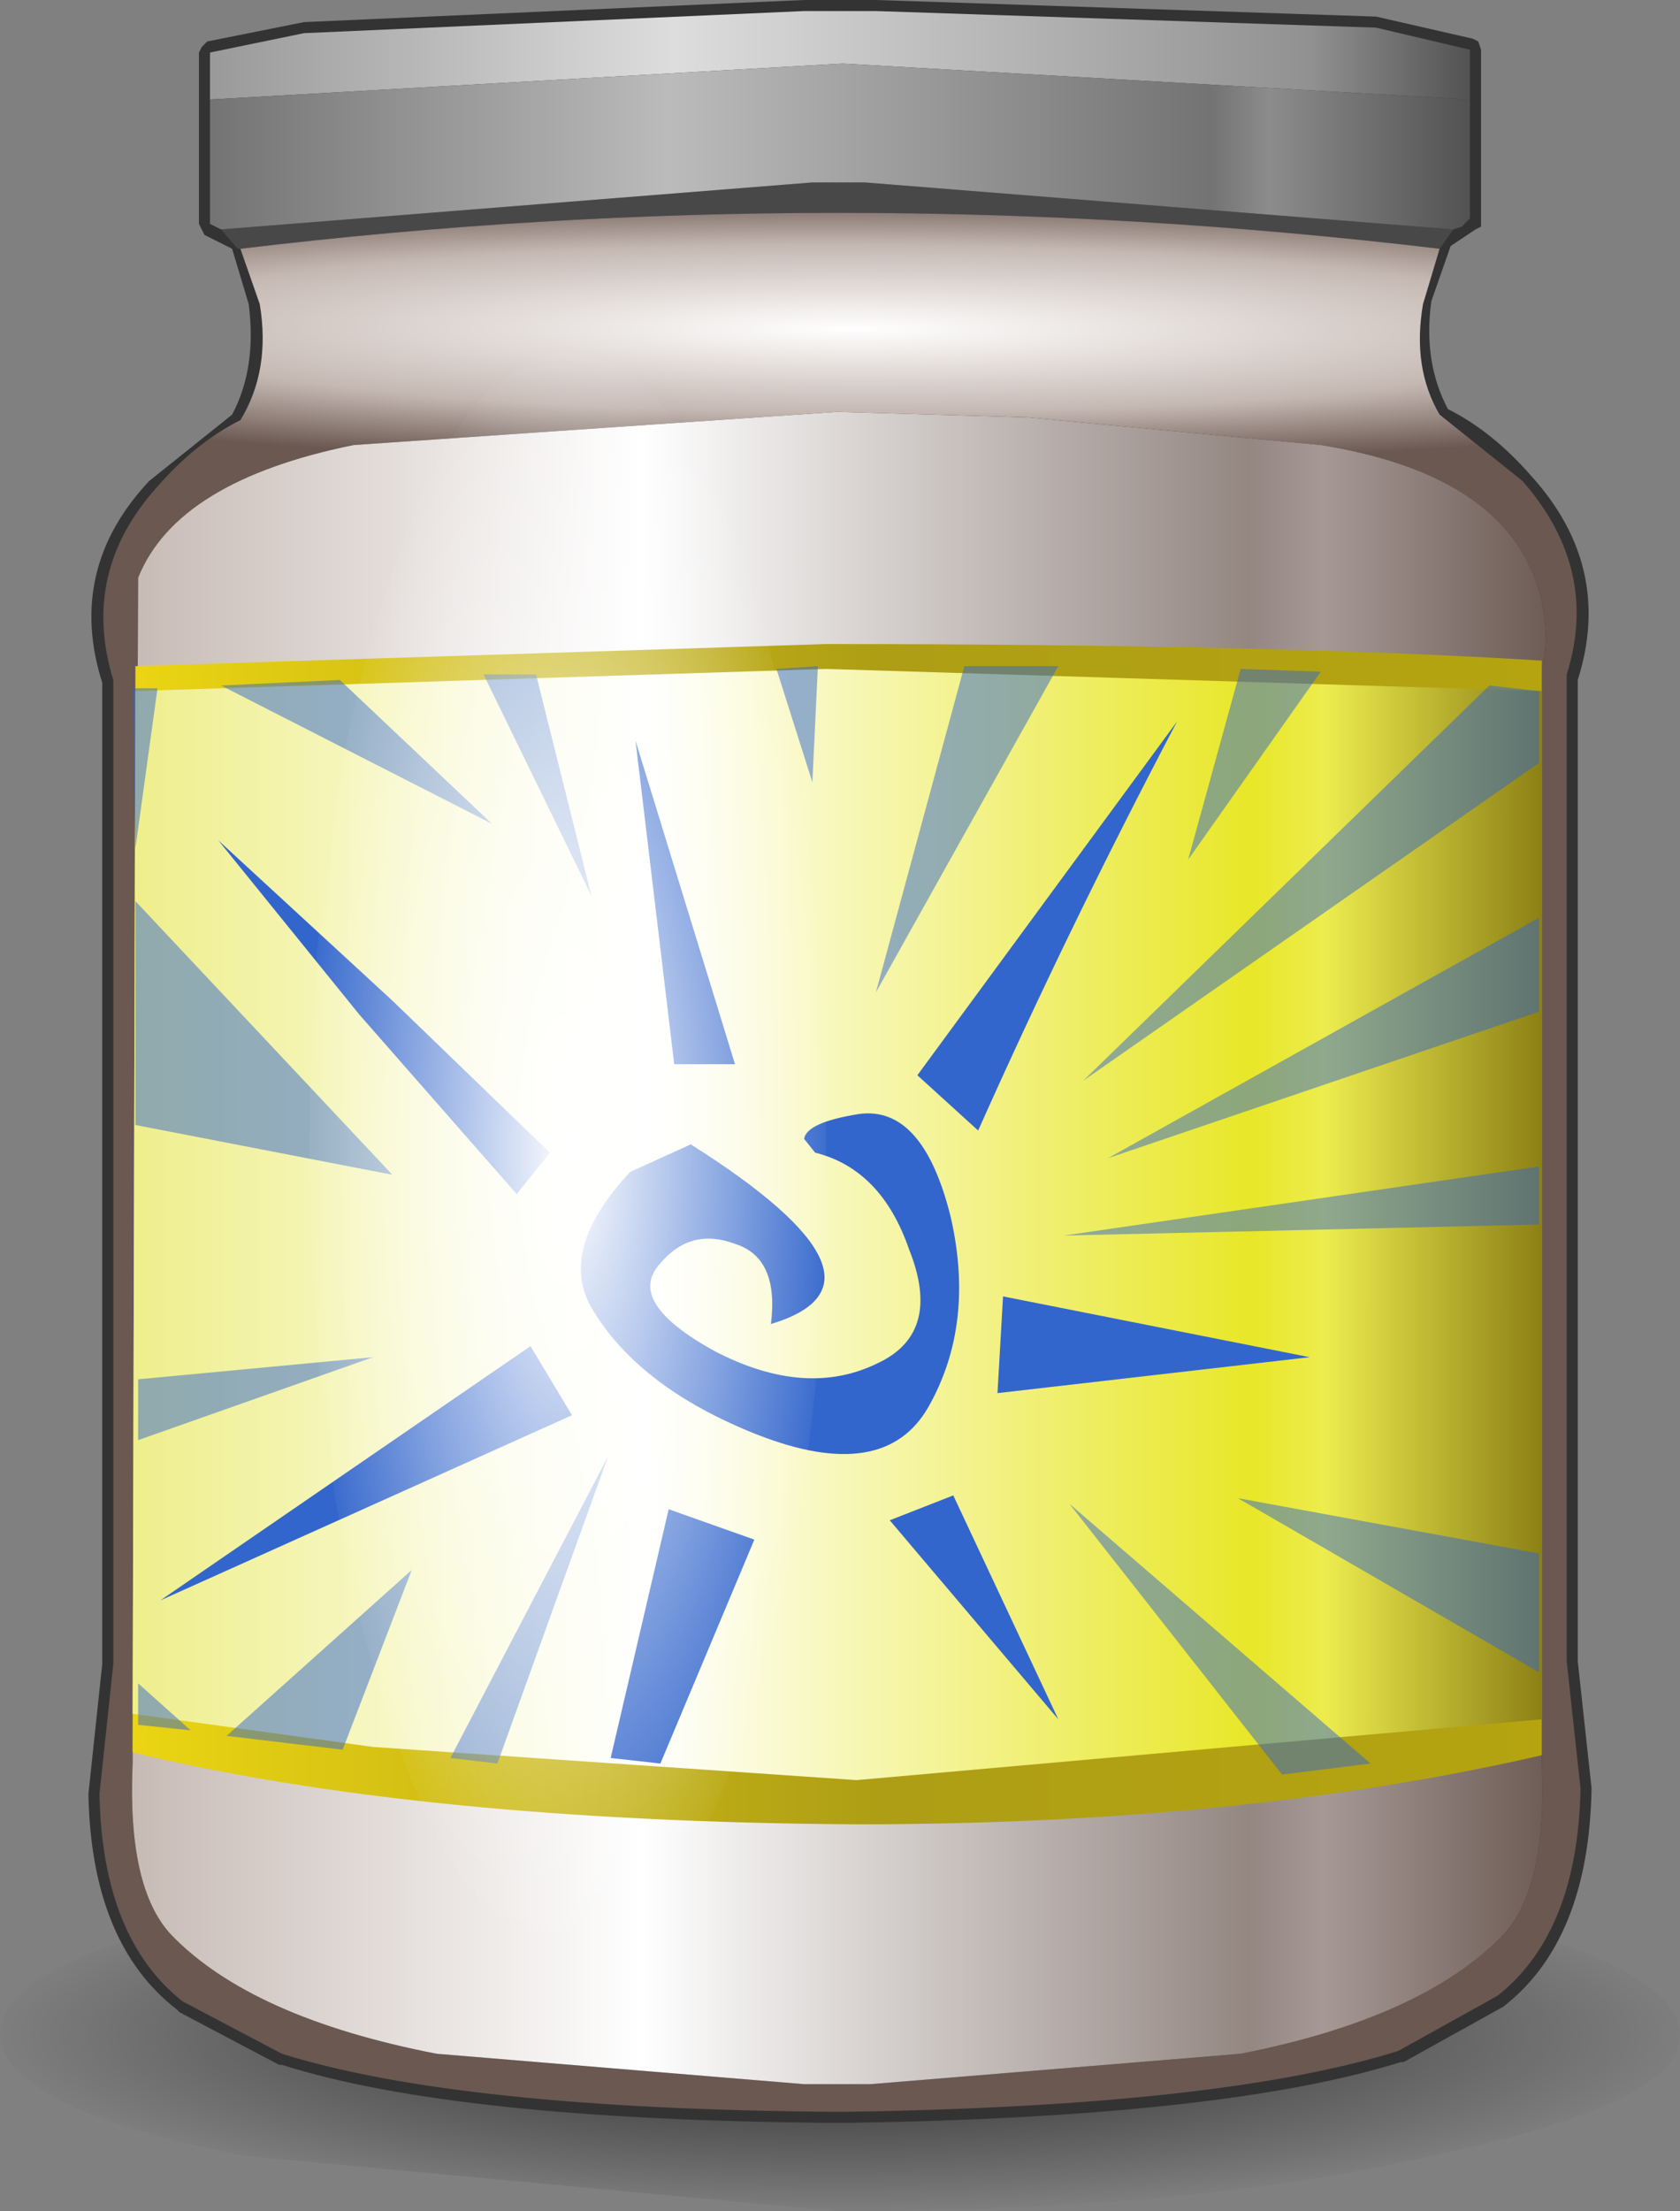
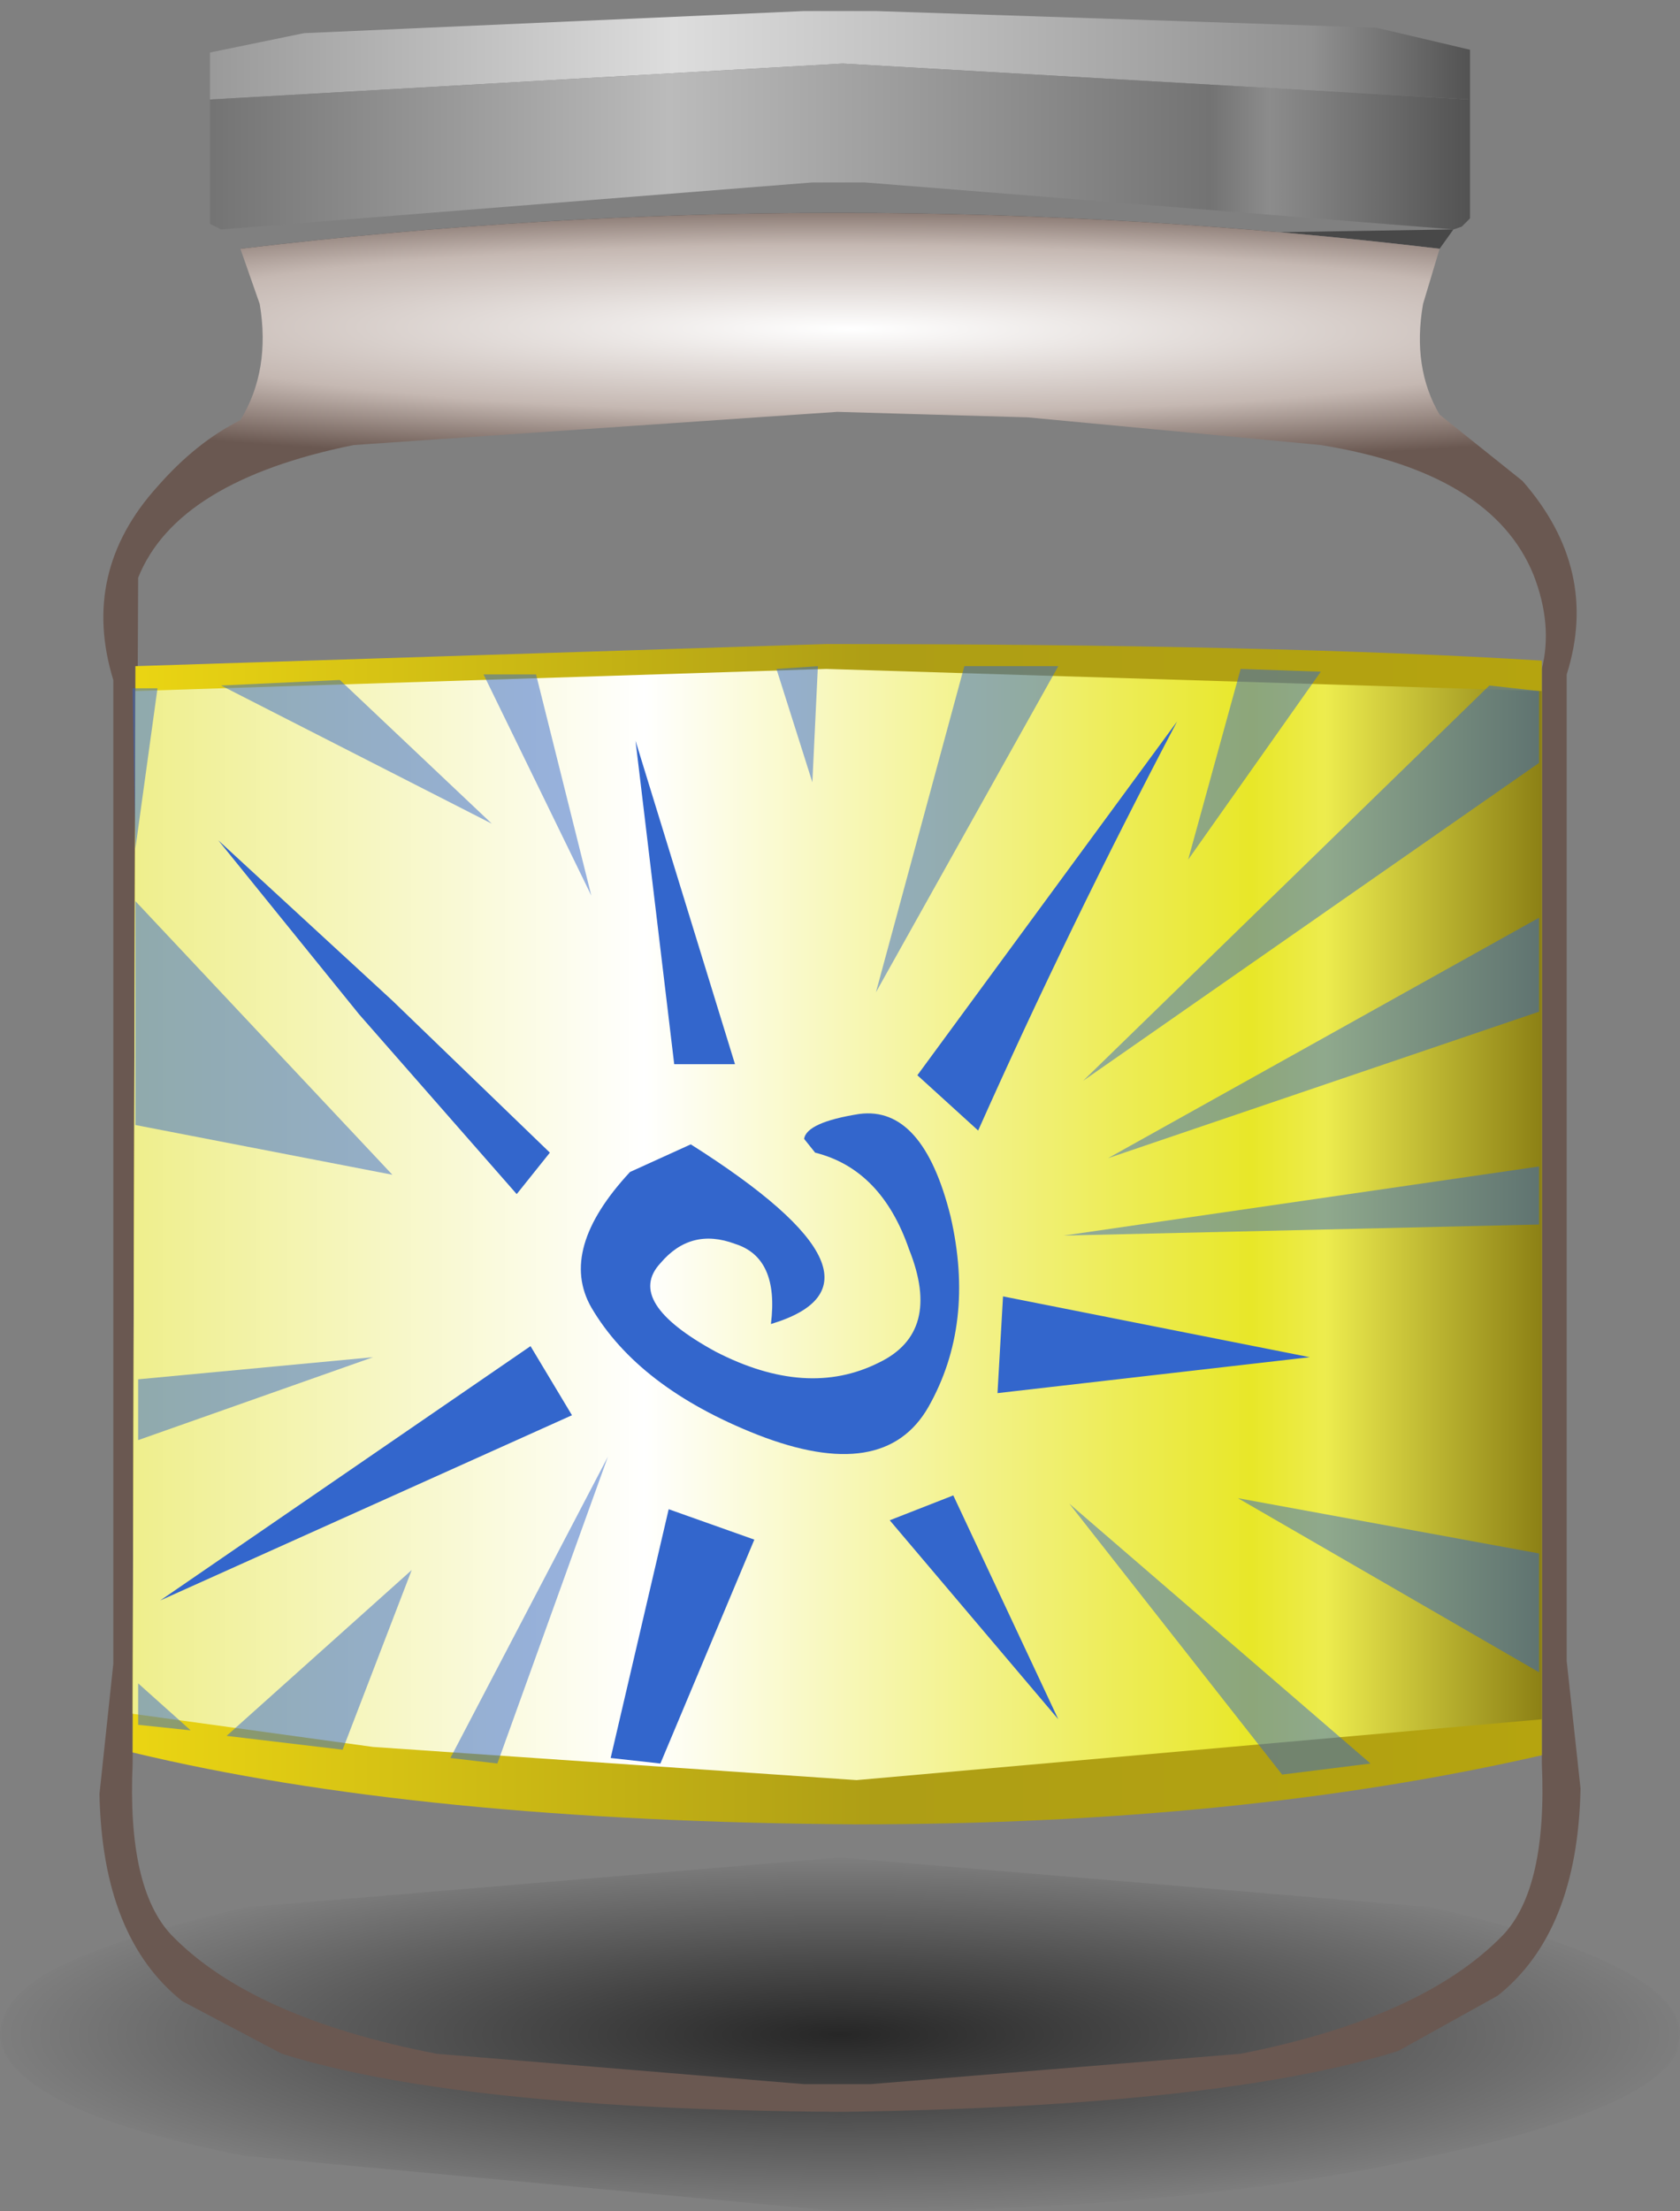
<svg xmlns="http://www.w3.org/2000/svg" xmlns:xlink="http://www.w3.org/1999/xlink" height="40.0px" width="30.4px">
  <rect width="100%" height="100%" fill="#808080" stroke="none" />
  <g transform="matrix(1.0, 0.0, 0.0, 1.0, 0.0, 0.0)">
    <use height="40.0" transform="matrix(1.0, 0.0, 0.0, 1.0, 0.0, 0.0)" width="30.4" xlink:href="#shape0" />
  </g>
  <defs>
    <g id="shape0" transform="matrix(1.0, 0.0, 0.0, 1.0, 0.0, 0.0)">
      <path d="M0.75 37.8 Q0.0 37.3 0.0 36.8 0.0 36.25 0.75 35.75 1.85 35.1 4.45 34.5 L15.2 33.6 25.9 34.5 Q30.3 35.5 30.4 36.75 L30.4 36.8 30.35 37.1 Q29.9 38.15 25.9 39.0 21.5 40.0 15.2 40.0 L4.45 39.0 Q1.85 38.5 0.75 37.8" fill="url(#gradient0)" fill-rule="evenodd" stroke="none" />
-       <path d="M24.9 0.3 L26.65 0.7 26.75 0.75 26.8 0.9 26.8 3.95 26.8 4.1 26.7 4.15 26.25 4.45 25.9 5.45 Q25.75 6.55 26.2 7.4 27.0 7.8 27.7 8.6 29.2 10.25 28.55 12.3 L28.55 30.05 28.8 32.35 Q28.75 35.1 27.2 36.3 L25.4 37.3 25.35 37.3 Q22.15 38.3 15.3 38.4 L15.1 38.4 Q8.25 38.35 5.1 37.35 L5.05 37.35 3.25 36.4 3.2 36.35 Q1.65 35.15 1.6 32.45 L1.85 30.1 1.85 12.35 Q1.2 10.3 2.7 8.7 L4.2 7.5 Q4.65 6.65 4.5 5.5 L4.2 4.5 3.7 4.25 3.65 4.15 3.6 4.05 3.6 0.95 3.65 0.85 3.75 0.75 5.5 0.4 14.55 0.0 15.85 0.0 24.9 0.3" fill="#333333" fill-rule="evenodd" stroke="none" />
-       <path d="M26.3 4.15 L26.05 4.5 Q15.15 3.2 4.35 4.5 L4.3 4.5 4.0 4.15 14.7 3.3 15.65 3.3 26.3 4.15" fill="#484848" fill-rule="evenodd" stroke="none" />
+       <path d="M26.3 4.15 L26.05 4.5 Q15.15 3.2 4.35 4.5 " fill="#484848" fill-rule="evenodd" stroke="none" />
      <path d="M3.8 1.8 L3.8 0.95 5.5 0.6 14.55 0.2 15.85 0.2 24.9 0.5 26.6 0.9 26.6 1.8 15.25 1.15 3.8 1.8" fill="url(#gradient1)" fill-rule="evenodd" stroke="none" />
      <path d="M26.6 1.8 L26.6 3.95 26.45 4.1 26.3 4.15 15.65 3.3 14.7 3.3 4.0 4.15 3.8 4.05 3.8 1.8 15.25 1.15 26.6 1.8" fill="url(#gradient2)" fill-rule="evenodd" stroke="none" />
      <path d="M26.05 4.5 L25.75 5.5 Q25.55 6.65 26.05 7.5 L27.55 8.7 Q28.95 10.3 28.35 12.2 L28.35 30.05 28.6 32.35 Q28.55 34.95 27.1 36.1 L25.3 37.1 Q22.1 38.1 15.3 38.2 L15.1 38.2 Q8.3 38.15 5.1 37.15 L3.3 36.2 Q1.85 35.05 1.8 32.45 L2.05 30.1 2.05 12.3 Q1.45 10.35 2.85 8.8 3.55 8.0 4.35 7.6 4.9 6.7 4.7 5.5 L4.35 4.5 Q15.15 3.2 26.05 4.5 M27.75 10.4 Q27.0 8.55 23.9 8.05 L18.6 7.55 15.15 7.45 6.4 8.05 Q3.2 8.7 2.5 10.45 L2.4 31.9 Q2.3 34.15 3.1 35.0 4.55 36.5 7.9 37.15 L14.55 37.7 15.75 37.7 22.45 37.15 Q25.75 36.5 27.2 35.0 28.0 34.15 27.9 31.9 L27.9 31.15 27.9 12.5 27.9 12.1 Q28.1 11.3 27.75 10.4" fill="url(#gradient3)" fill-rule="evenodd" stroke="none" />
-       <path d="M27.75 10.4 Q28.1 11.3 27.9 12.1 L27.9 12.5 27.9 31.15 27.9 31.9 Q28.0 34.15 27.2 35.0 25.75 36.5 22.45 37.15 L15.75 37.7 14.55 37.7 7.9 37.15 Q4.55 36.5 3.1 35.0 2.3 34.15 2.4 31.9 L2.5 10.45 Q3.2 8.7 6.4 8.05 L15.15 7.45 18.6 7.55 23.9 8.05 Q27.0 8.55 27.75 10.4" fill="url(#gradient4)" fill-rule="evenodd" stroke="none" />
      <path d="M14.95 11.65 Q23.05 11.65 27.9 11.95 L27.9 31.75 Q22.45 33.0 15.5 33.0 7.6 32.95 2.4 31.7 L2.45 12.05 14.95 11.65" fill="url(#gradient5)" fill-rule="evenodd" stroke="none" />
      <path d="M27.9 31.1 L15.5 32.2 6.75 31.6 2.4 31.0 2.45 12.5 14.95 12.1 27.9 12.5 27.9 31.1" fill="url(#gradient6)" fill-rule="evenodd" stroke="none" />
      <path d="M9.35 21.6 L6.5 18.35 3.95 15.2 7.1 18.1 9.95 20.85 9.35 21.6 M12.5 20.7 Q16.45 23.2 13.95 23.95 14.1 22.75 13.3 22.5 12.5 22.2 11.95 22.85 11.3 23.55 12.95 24.45 14.6 25.3 15.9 24.65 17.05 24.1 16.45 22.6 15.95 21.15 14.75 20.85 L14.55 20.6 Q14.6 20.3 15.55 20.15 16.7 20.0 17.2 22.0 17.65 23.95 16.8 25.45 16.0 26.85 13.7 25.95 11.55 25.1 10.7 23.65 10.1 22.6 11.4 21.2 L12.5 20.7 M12.2 19.25 L11.5 13.4 13.3 19.25 12.2 19.25 M16.6 19.45 L21.3 13.05 Q19.35 16.75 17.7 20.45 L16.6 19.45 M19.15 31.1 L16.1 27.5 17.25 27.05 19.15 31.1 M13.65 27.85 L11.95 31.9 11.05 31.8 12.1 27.3 13.65 27.85 M2.9 28.95 L9.6 24.35 10.35 25.6 2.9 28.95 M18.15 23.45 L23.7 24.55 18.05 25.2 18.15 23.45" fill="#3366cc" fill-rule="evenodd" stroke="none" />
      <path d="M27.85 21.1 L27.85 22.15 19.25 22.35 27.85 21.1 M27.85 12.5 L27.85 13.8 19.6 19.55 26.95 12.4 27.85 12.5 M23.9 12.15 L21.5 15.55 22.45 12.1 23.9 12.15 M27.85 16.6 L27.85 18.3 20.05 20.95 27.85 16.6 M14.8 12.05 L14.7 14.15 14.05 12.1 14.8 12.05 M19.15 12.05 L15.85 17.95 17.45 12.05 19.15 12.05 M9.7 12.2 L10.7 16.2 8.75 12.2 9.7 12.2 M2.85 12.45 L2.45 15.35 2.4 12.45 2.85 12.45 M2.45 20.35 L2.45 16.3 7.1 21.25 2.45 20.35 M4.0 12.4 L6.15 12.3 8.9 14.9 4.0 12.4 M6.2 31.65 L4.1 31.4 7.45 28.4 6.2 31.65 M9.0 31.9 L8.15 31.8 11.0 26.35 9.0 31.9 M3.45 31.3 L2.5 31.2 2.5 30.45 3.45 31.3 M2.5 26.05 L2.5 24.95 6.75 24.55 2.5 26.05 M24.8 31.9 L23.2 32.1 19.35 27.2 24.8 31.9 M27.85 28.1 L27.85 30.25 22.4 27.1 27.85 28.1" fill="#3366cc" fill-opacity="0.502" fill-rule="evenodd" stroke="none" />
-       <path d="M7.0 10.65 Q8.35 6.4 10.3 6.4 12.25 6.4 13.6 10.65 14.95 14.85 14.95 20.8 14.95 26.75 13.6 30.95 12.25 35.2 10.3 35.2 8.35 35.2 7.0 30.95 5.6 26.75 5.6 20.8 5.6 14.85 7.0 10.65" fill="url(#gradient7)" fill-rule="evenodd" stroke="none" />
    </g>
    <radialGradient cx="0" cy="0" gradientTransform="matrix(0.019, 0.0, 0.0, 0.004, 15.2, 36.8)" gradientUnits="userSpaceOnUse" id="gradient0" r="819.2" spreadMethod="pad">
      <stop offset="0.0" stop-color="#000000" stop-opacity="0.702" />
      <stop offset="1.0" stop-color="#000000" stop-opacity="0.0" />
    </radialGradient>
    <linearGradient gradientTransform="matrix(0.014, 0.0, 0.0, 0.002, 15.2, 2.15)" gradientUnits="userSpaceOnUse" id="gradient1" spreadMethod="pad" x1="-819.2" x2="819.2">
      <stop offset="0.0" stop-color="#999999" />
      <stop offset="0.369" stop-color="#dddddd" />
      <stop offset="0.871" stop-color="#919191" />
      <stop offset="1.0" stop-color="#515151" />
    </linearGradient>
    <linearGradient gradientTransform="matrix(0.014, 0.0, 0.0, 0.002, 15.2, 2.15)" gradientUnits="userSpaceOnUse" id="gradient2" spreadMethod="pad" x1="-819.2" x2="819.2">
      <stop offset="0.0" stop-color="#737373" />
      <stop offset="0.365" stop-color="#bbbbbb" />
      <stop offset="0.792" stop-color="#737373" />
      <stop offset="0.839" stop-color="#8c8c8c" />
      <stop offset="1.0" stop-color="#515151" />
    </linearGradient>
    <radialGradient cx="0" cy="0" gradientTransform="matrix(0.0, -0.003, 0.026, 1.0E-4, 15.4, 5.95)" gradientUnits="userSpaceOnUse" id="gradient3" r="819.2" spreadMethod="pad">
      <stop offset="0.0" stop-color="#ffffff" />
      <stop offset="0.616" stop-color="#c5b8b2" />
      <stop offset="1.0" stop-color="#6a5851" />
    </radialGradient>
    <linearGradient gradientTransform="matrix(0.016, 0.0, 0.0, 0.018, 15.15, 22.75)" gradientUnits="userSpaceOnUse" id="gradient4" spreadMethod="pad" x1="-819.2" x2="819.2">
      <stop offset="0.0" stop-color="#c5b8b2" />
      <stop offset="0.365" stop-color="#ffffff" />
      <stop offset="0.784" stop-color="#948782" />
      <stop offset="0.835" stop-color="#a69995" />
      <stop offset="1.0" stop-color="#6a5851" />
    </linearGradient>
    <linearGradient gradientTransform="matrix(0.016, 0.0, 0.0, 0.013, 15.2, 21.8)" gradientUnits="userSpaceOnUse" id="gradient5" spreadMethod="pad" x1="-819.2" x2="819.2">
      <stop offset="0.0" stop-color="#ecd613" />
      <stop offset="0.525" stop-color="#ae9e15" />
      <stop offset="1.0" stop-color="#b5a40f" />
    </linearGradient>
    <linearGradient gradientTransform="matrix(0.016, 0.0, 0.0, 0.012, 15.2, 21.8)" gradientUnits="userSpaceOnUse" id="gradient6" spreadMethod="pad" x1="-819.2" x2="819.2">
      <stop offset="0.0" stop-color="#eeee88" />
      <stop offset="0.365" stop-color="#ffffff" />
      <stop offset="0.784" stop-color="#e8e728" />
      <stop offset="0.835" stop-color="#edec4e" />
      <stop offset="1.0" stop-color="#82750f" />
    </linearGradient>
    <radialGradient cx="0" cy="0" gradientTransform="matrix(0.006, 0.0, 0.0, 0.018, 10.3, 20.8)" gradientUnits="userSpaceOnUse" id="gradient7" r="819.2" spreadMethod="pad">
      <stop offset="0.0" stop-color="#ffffff" />
      <stop offset="1.0" stop-color="#ffffff" stop-opacity="0.0" />
    </radialGradient>
  </defs>
</svg>